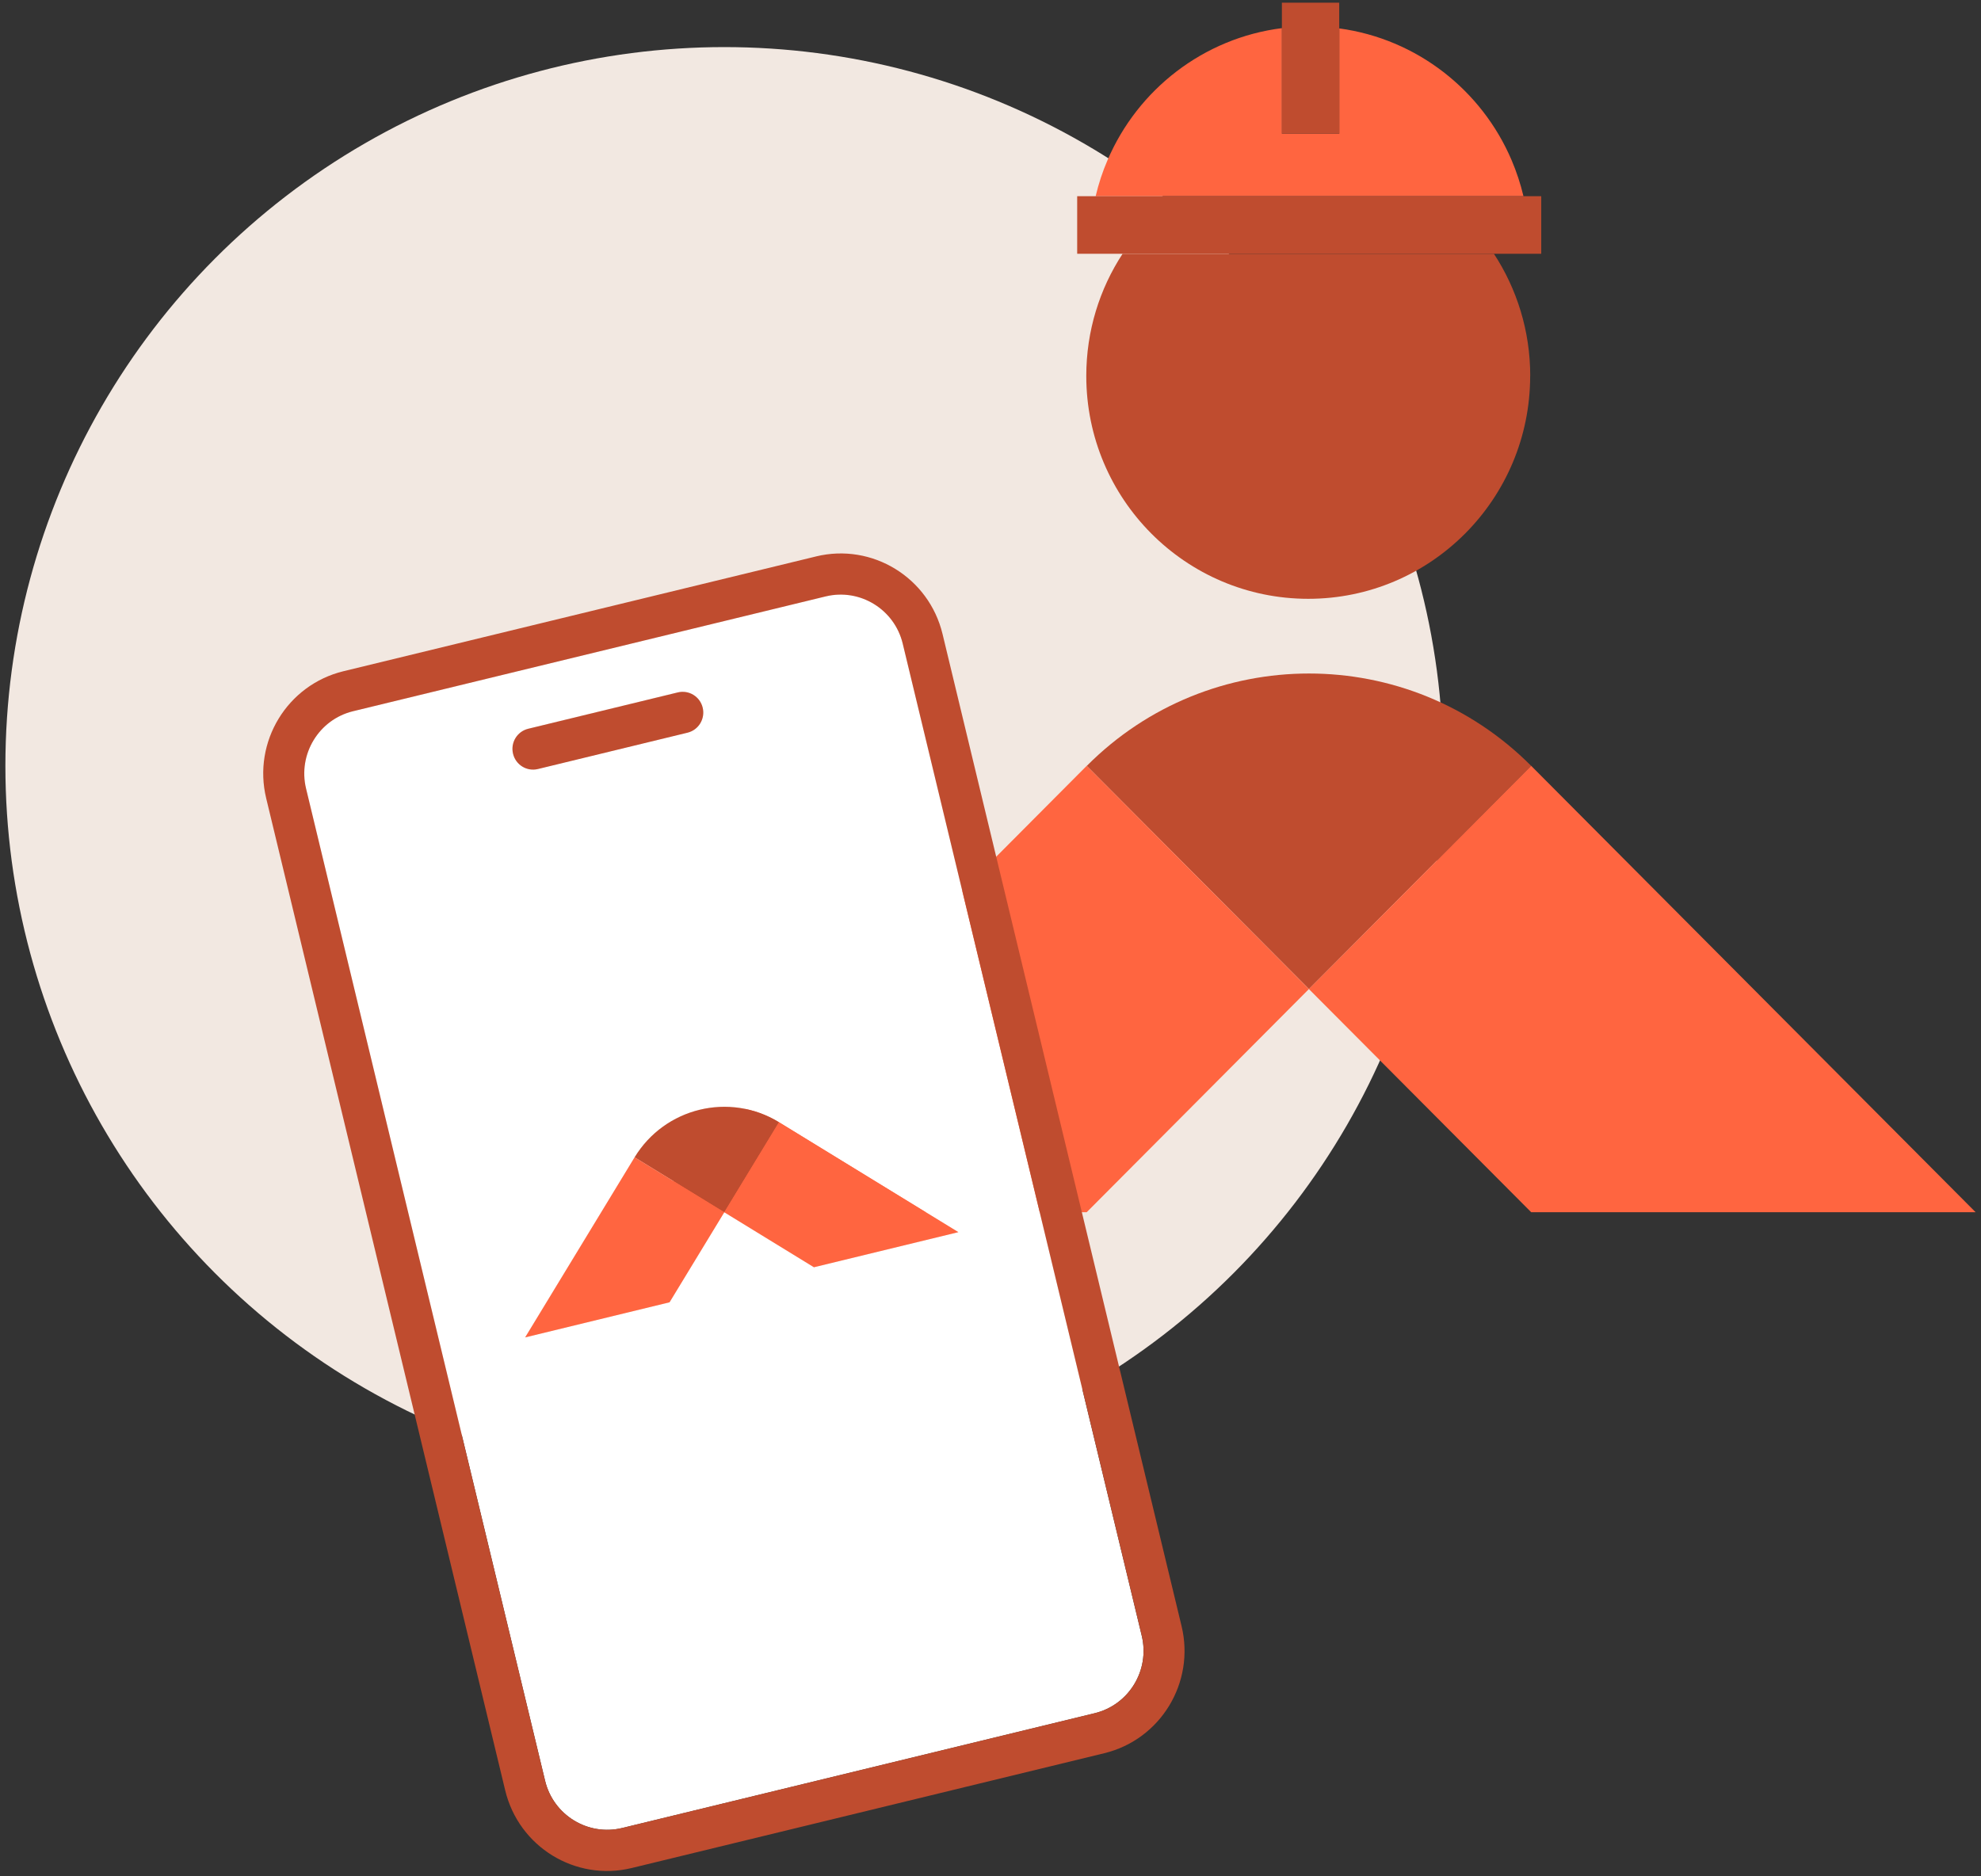
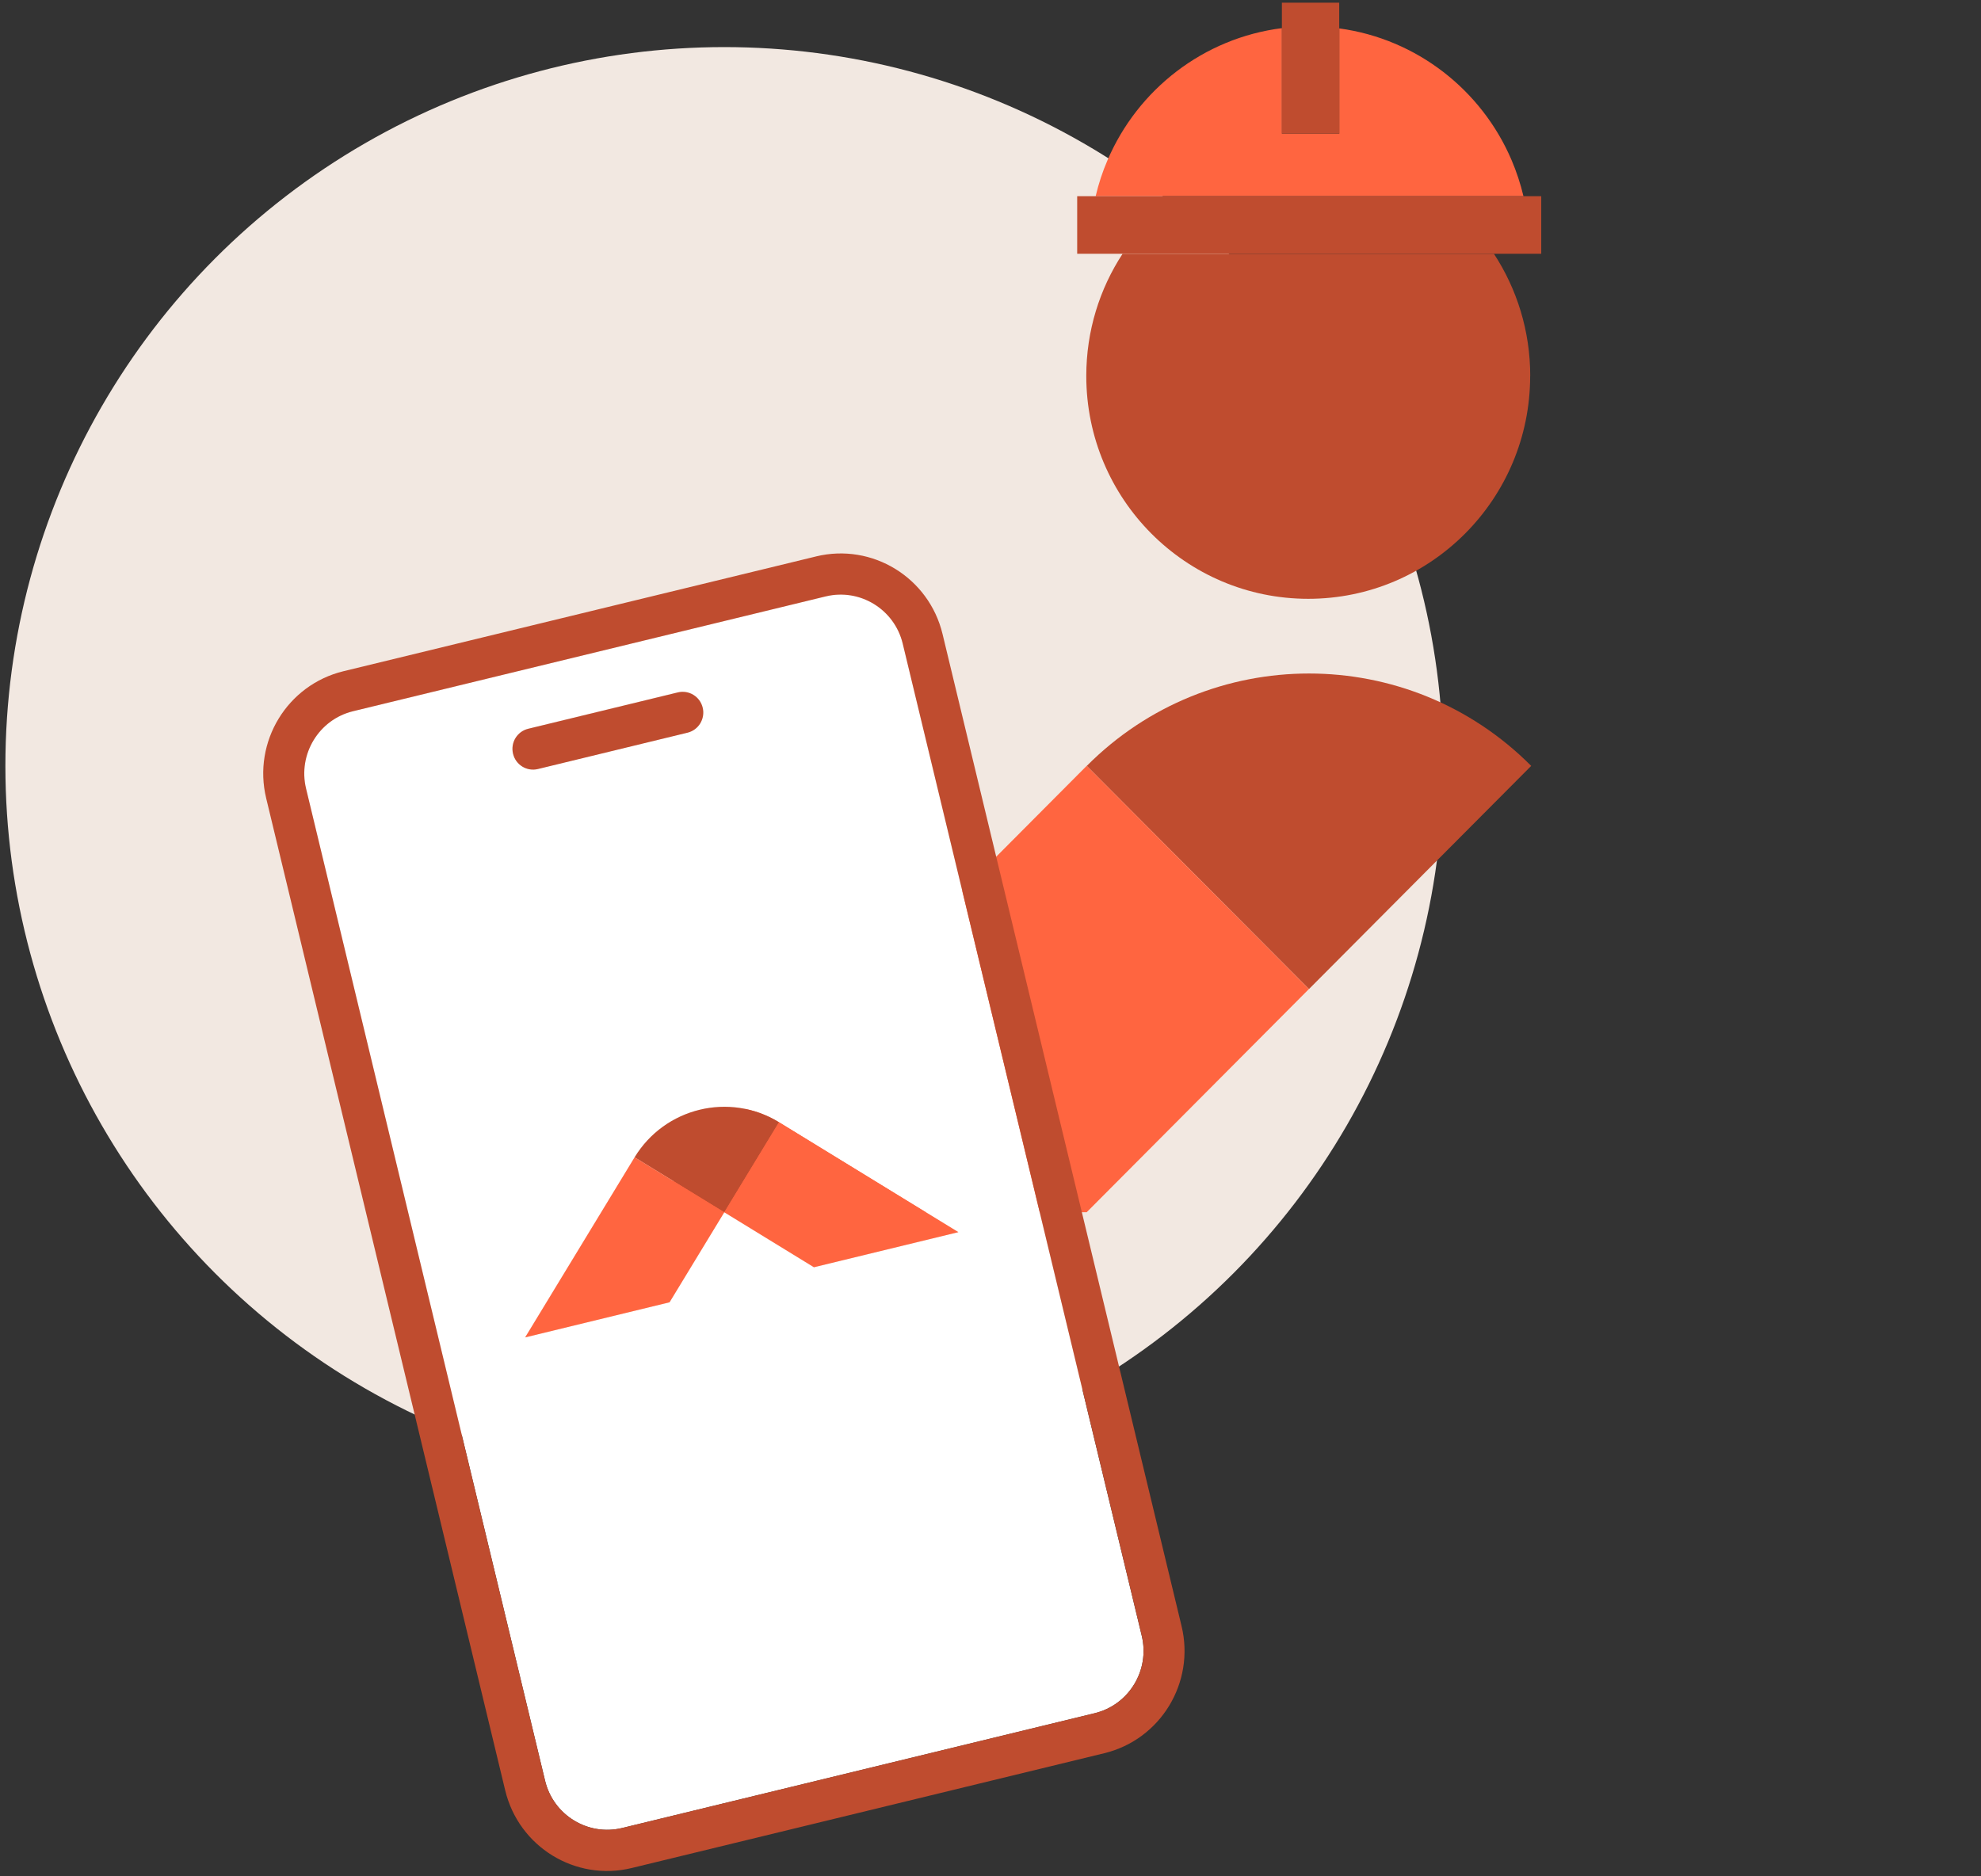
<svg xmlns="http://www.w3.org/2000/svg" width="266" height="252" viewBox="0 0 266 252" fill="none">
  <rect x="0" y="0" width="266" height="252" fill="#333333" stroke="none" />
  <circle cx="97.255" cy="102.855" r="96.531" fill="#F2E8E1" />
  <g clip-path="url(#clip0_4305_1392)">
    <path d="M205.602 102.864L175.764 132.835L145.926 102.864C162.397 86.319 189.139 86.319 205.602 102.864Z" fill="#BF4C2F" />
-     <path d="M205.601 102.855L265.277 162.806H205.601L175.754 132.835L205.601 102.855Z" fill="#FF6540" />
    <path d="M145.916 102.855L86.24 162.806H145.916L175.754 132.835L145.916 102.855Z" fill="#FF6540" />
    <path d="M205.464 50.489C205.464 67.025 192.116 80.423 175.663 80.423C159.209 80.423 145.861 67.016 145.861 50.489C145.861 44.436 147.653 38.798 150.73 34.092H200.604C203.682 38.807 205.473 44.436 205.473 50.489H205.464Z" fill="#BF4C2F" />
    <path d="M204.564 26.35H147.12C147.515 24.67 148.048 23.046 148.719 21.496C152.77 12.029 161.589 5.108 172.135 3.779V17.953H179.834V3.816C190.26 5.228 198.96 12.112 202.965 21.496C203.627 23.055 204.169 24.68 204.564 26.35Z" fill="#FF6540" />
    <path d="M206.952 26.35H144.64V34.083H206.952V26.35Z" fill="#BF4C2F" />
    <path d="M179.824 0.365H172.126V17.953H179.824V0.365Z" fill="#BF4C2F" />
    <path d="M110.869 80.1L47.408 95.529C42.815 96.645 39.986 101.305 41.097 105.919L73.195 239.173C74.307 243.787 78.946 246.629 83.539 245.512L147 230.093C151.593 228.977 154.423 224.317 153.311 219.703L121.213 86.449C120.102 81.835 115.462 78.993 110.869 80.109V80.1ZM69.217 99.118C69.585 98.509 70.191 98.048 70.926 97.863L91.017 92.982C92.505 92.622 93.993 93.535 94.361 95.03C94.545 95.778 94.398 96.525 94.03 97.134C93.663 97.743 93.066 98.204 92.322 98.389L72.23 103.27C70.742 103.63 69.254 102.717 68.896 101.222C68.712 100.475 68.85 99.727 69.217 99.118ZM109.289 170.197L97.246 162.815L89.896 174.913L70.503 179.628L85.202 155.443C89.262 148.762 97.944 146.649 104.595 150.727L128.673 165.491L109.28 170.207L109.289 170.197Z" fill="white" />
    <path d="M110.869 80.1C115.463 78.983 120.102 81.826 121.213 86.439L153.311 219.694C154.423 224.307 151.593 228.967 147 230.084L83.539 245.503C78.946 246.619 74.307 243.777 73.195 239.164L41.097 105.909C39.986 101.296 42.815 96.636 47.408 95.519L110.869 80.1ZM109.583 74.73L46.113 90.149C38.562 91.985 33.913 99.625 35.742 107.21L67.839 240.465C69.668 248.05 77.274 252.719 84.825 250.883L148.286 235.463C155.838 233.627 160.486 225.987 158.658 218.402L126.56 85.147C124.732 77.562 117.125 72.893 109.574 74.73H109.583Z" fill="#BF4C2F" />
    <path d="M91.015 92.995L70.925 97.877C69.441 98.237 68.528 99.738 68.888 101.229L68.89 101.238C69.249 102.729 70.743 103.646 72.228 103.285L92.318 98.403C93.802 98.042 94.714 96.541 94.355 95.05L94.353 95.041C93.994 93.55 92.499 92.634 91.015 92.995Z" fill="#BF4C2F" />
    <path d="M104.604 150.718L97.254 162.815L85.211 155.433C89.271 148.762 97.953 146.649 104.604 150.718Z" fill="#BF4C2F" />
    <path d="M104.604 150.718L128.691 165.482L109.289 170.197L97.255 162.815L104.604 150.718Z" fill="#FF6540" />
    <path d="M85.211 155.433L70.513 179.619L89.906 174.903L97.255 162.815L85.211 155.433Z" fill="#FF6540" />
  </g>
  <defs>
    <clipPath id="clip0_4305_1392">
      <rect width="230.85" height="250.923" fill="white" transform="translate(34.428 0.365)" />
    </clipPath>
  </defs>
</svg>